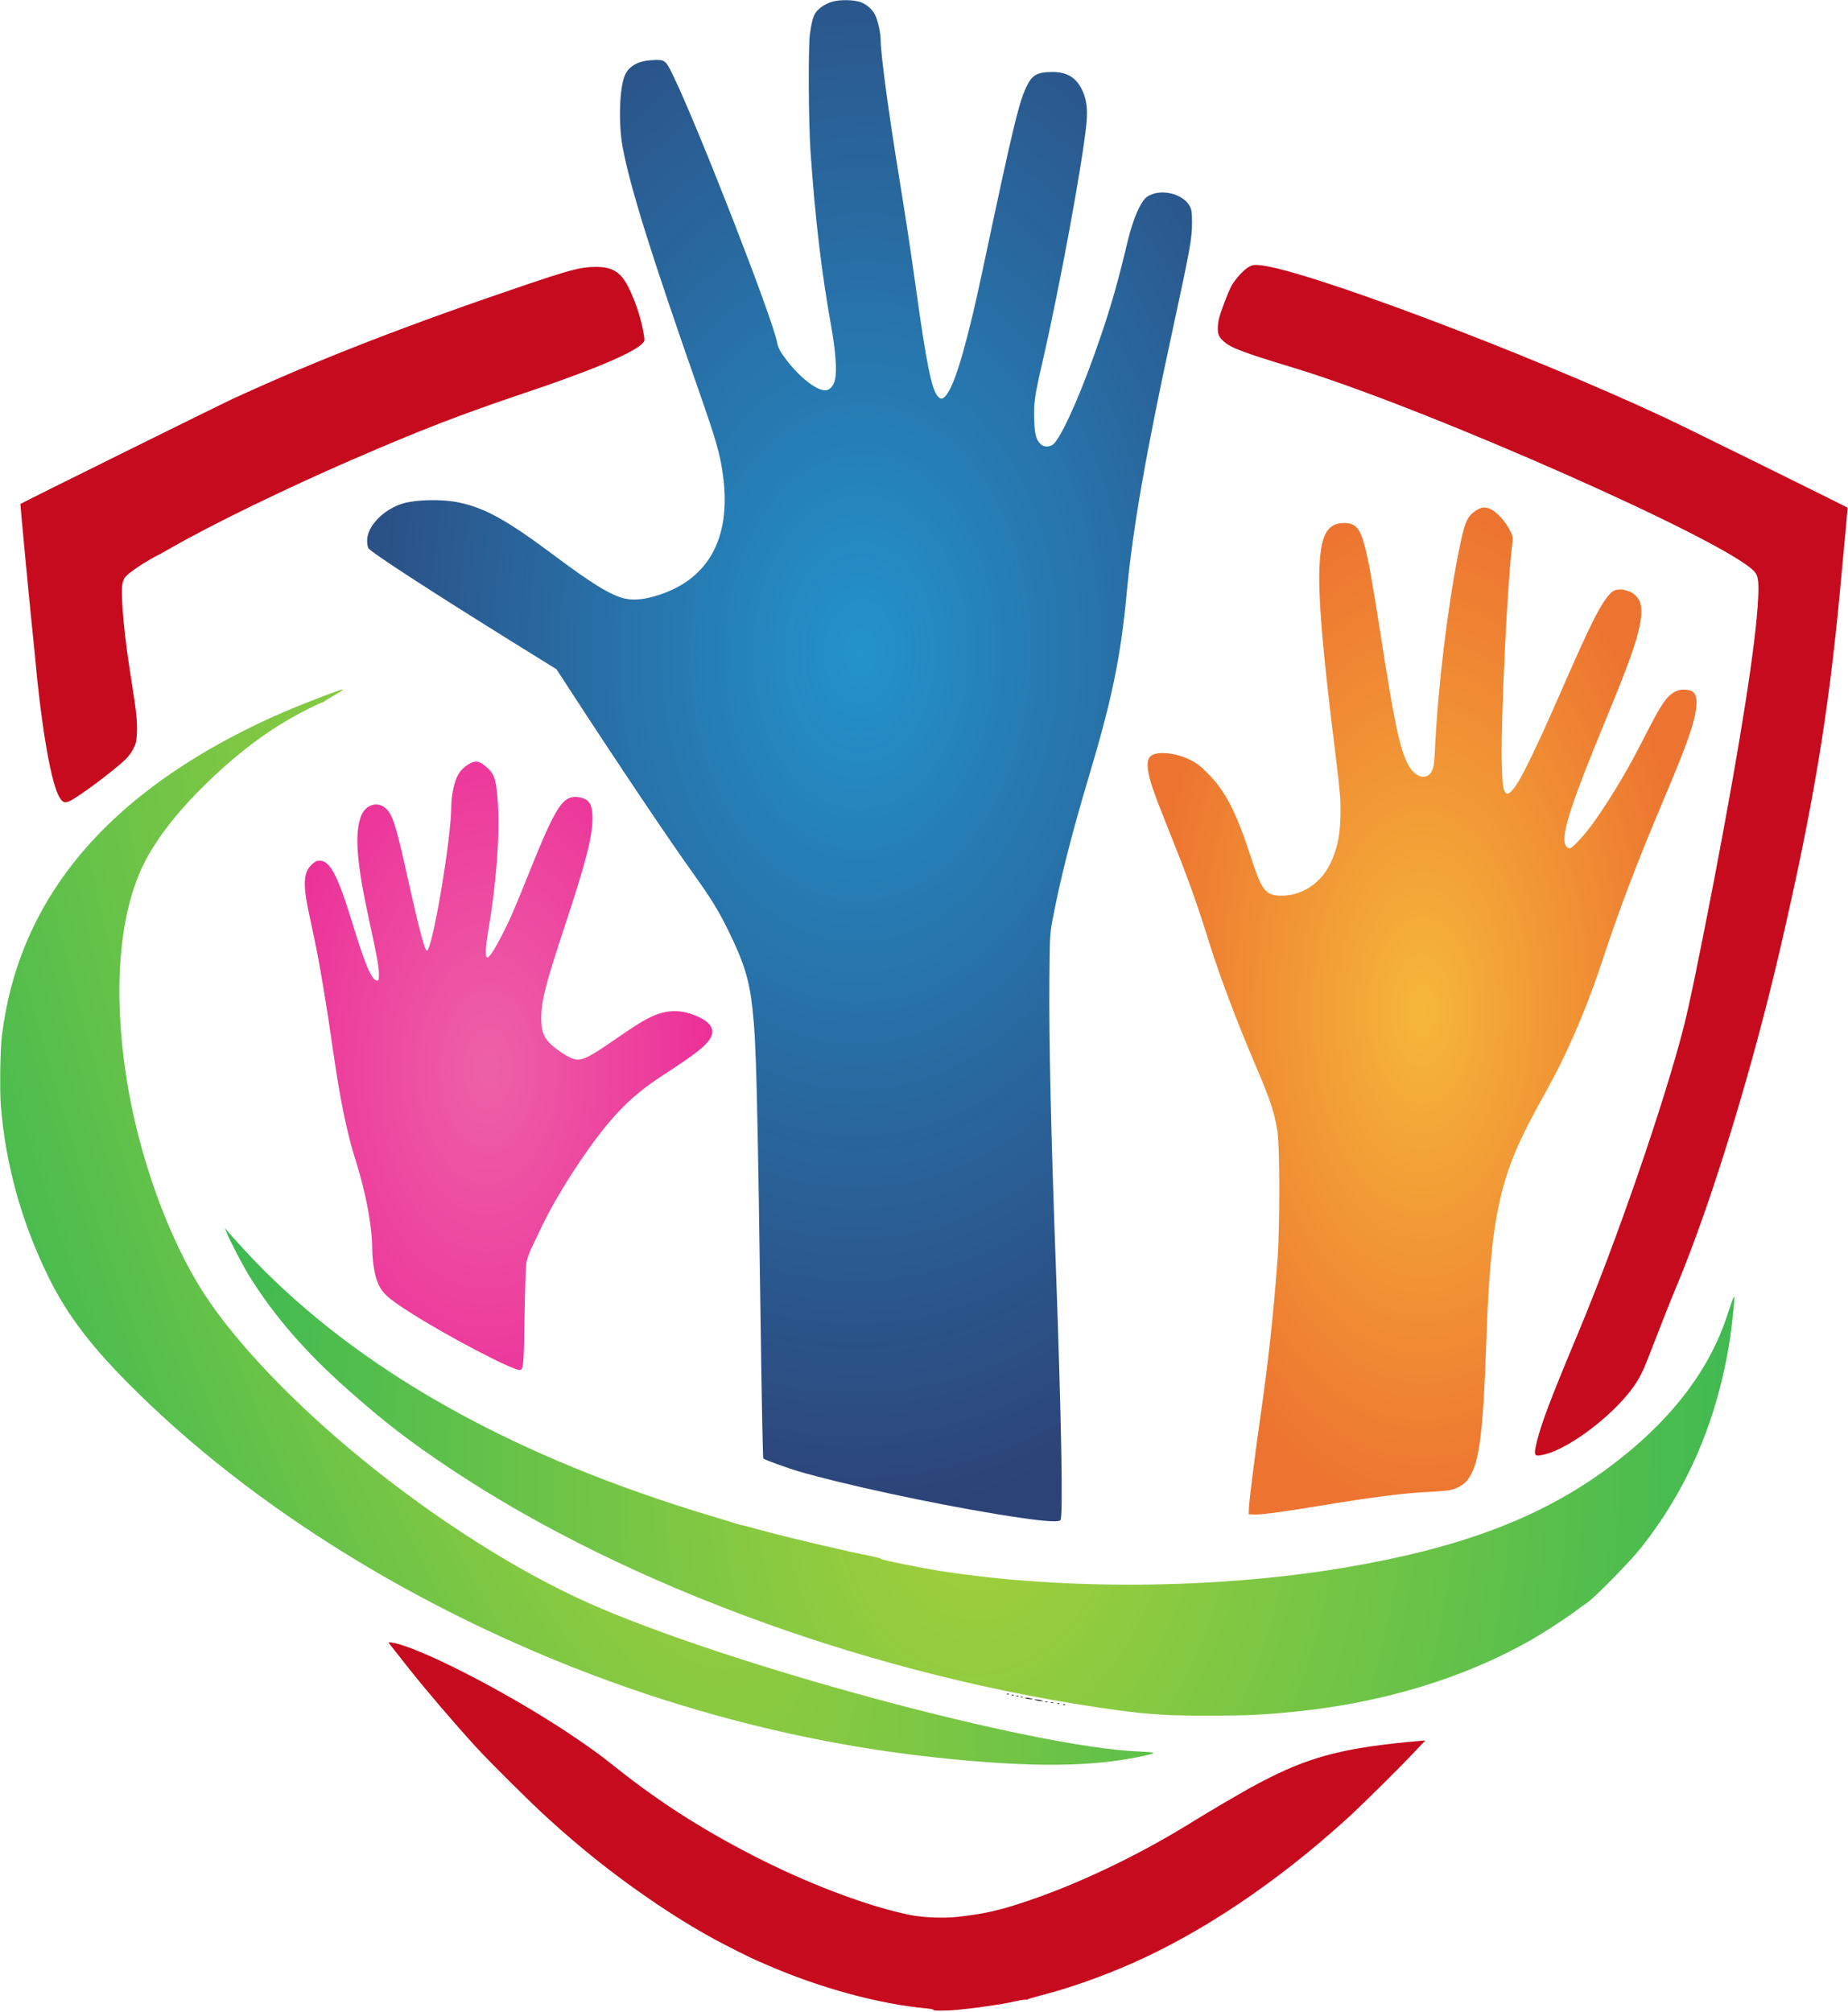
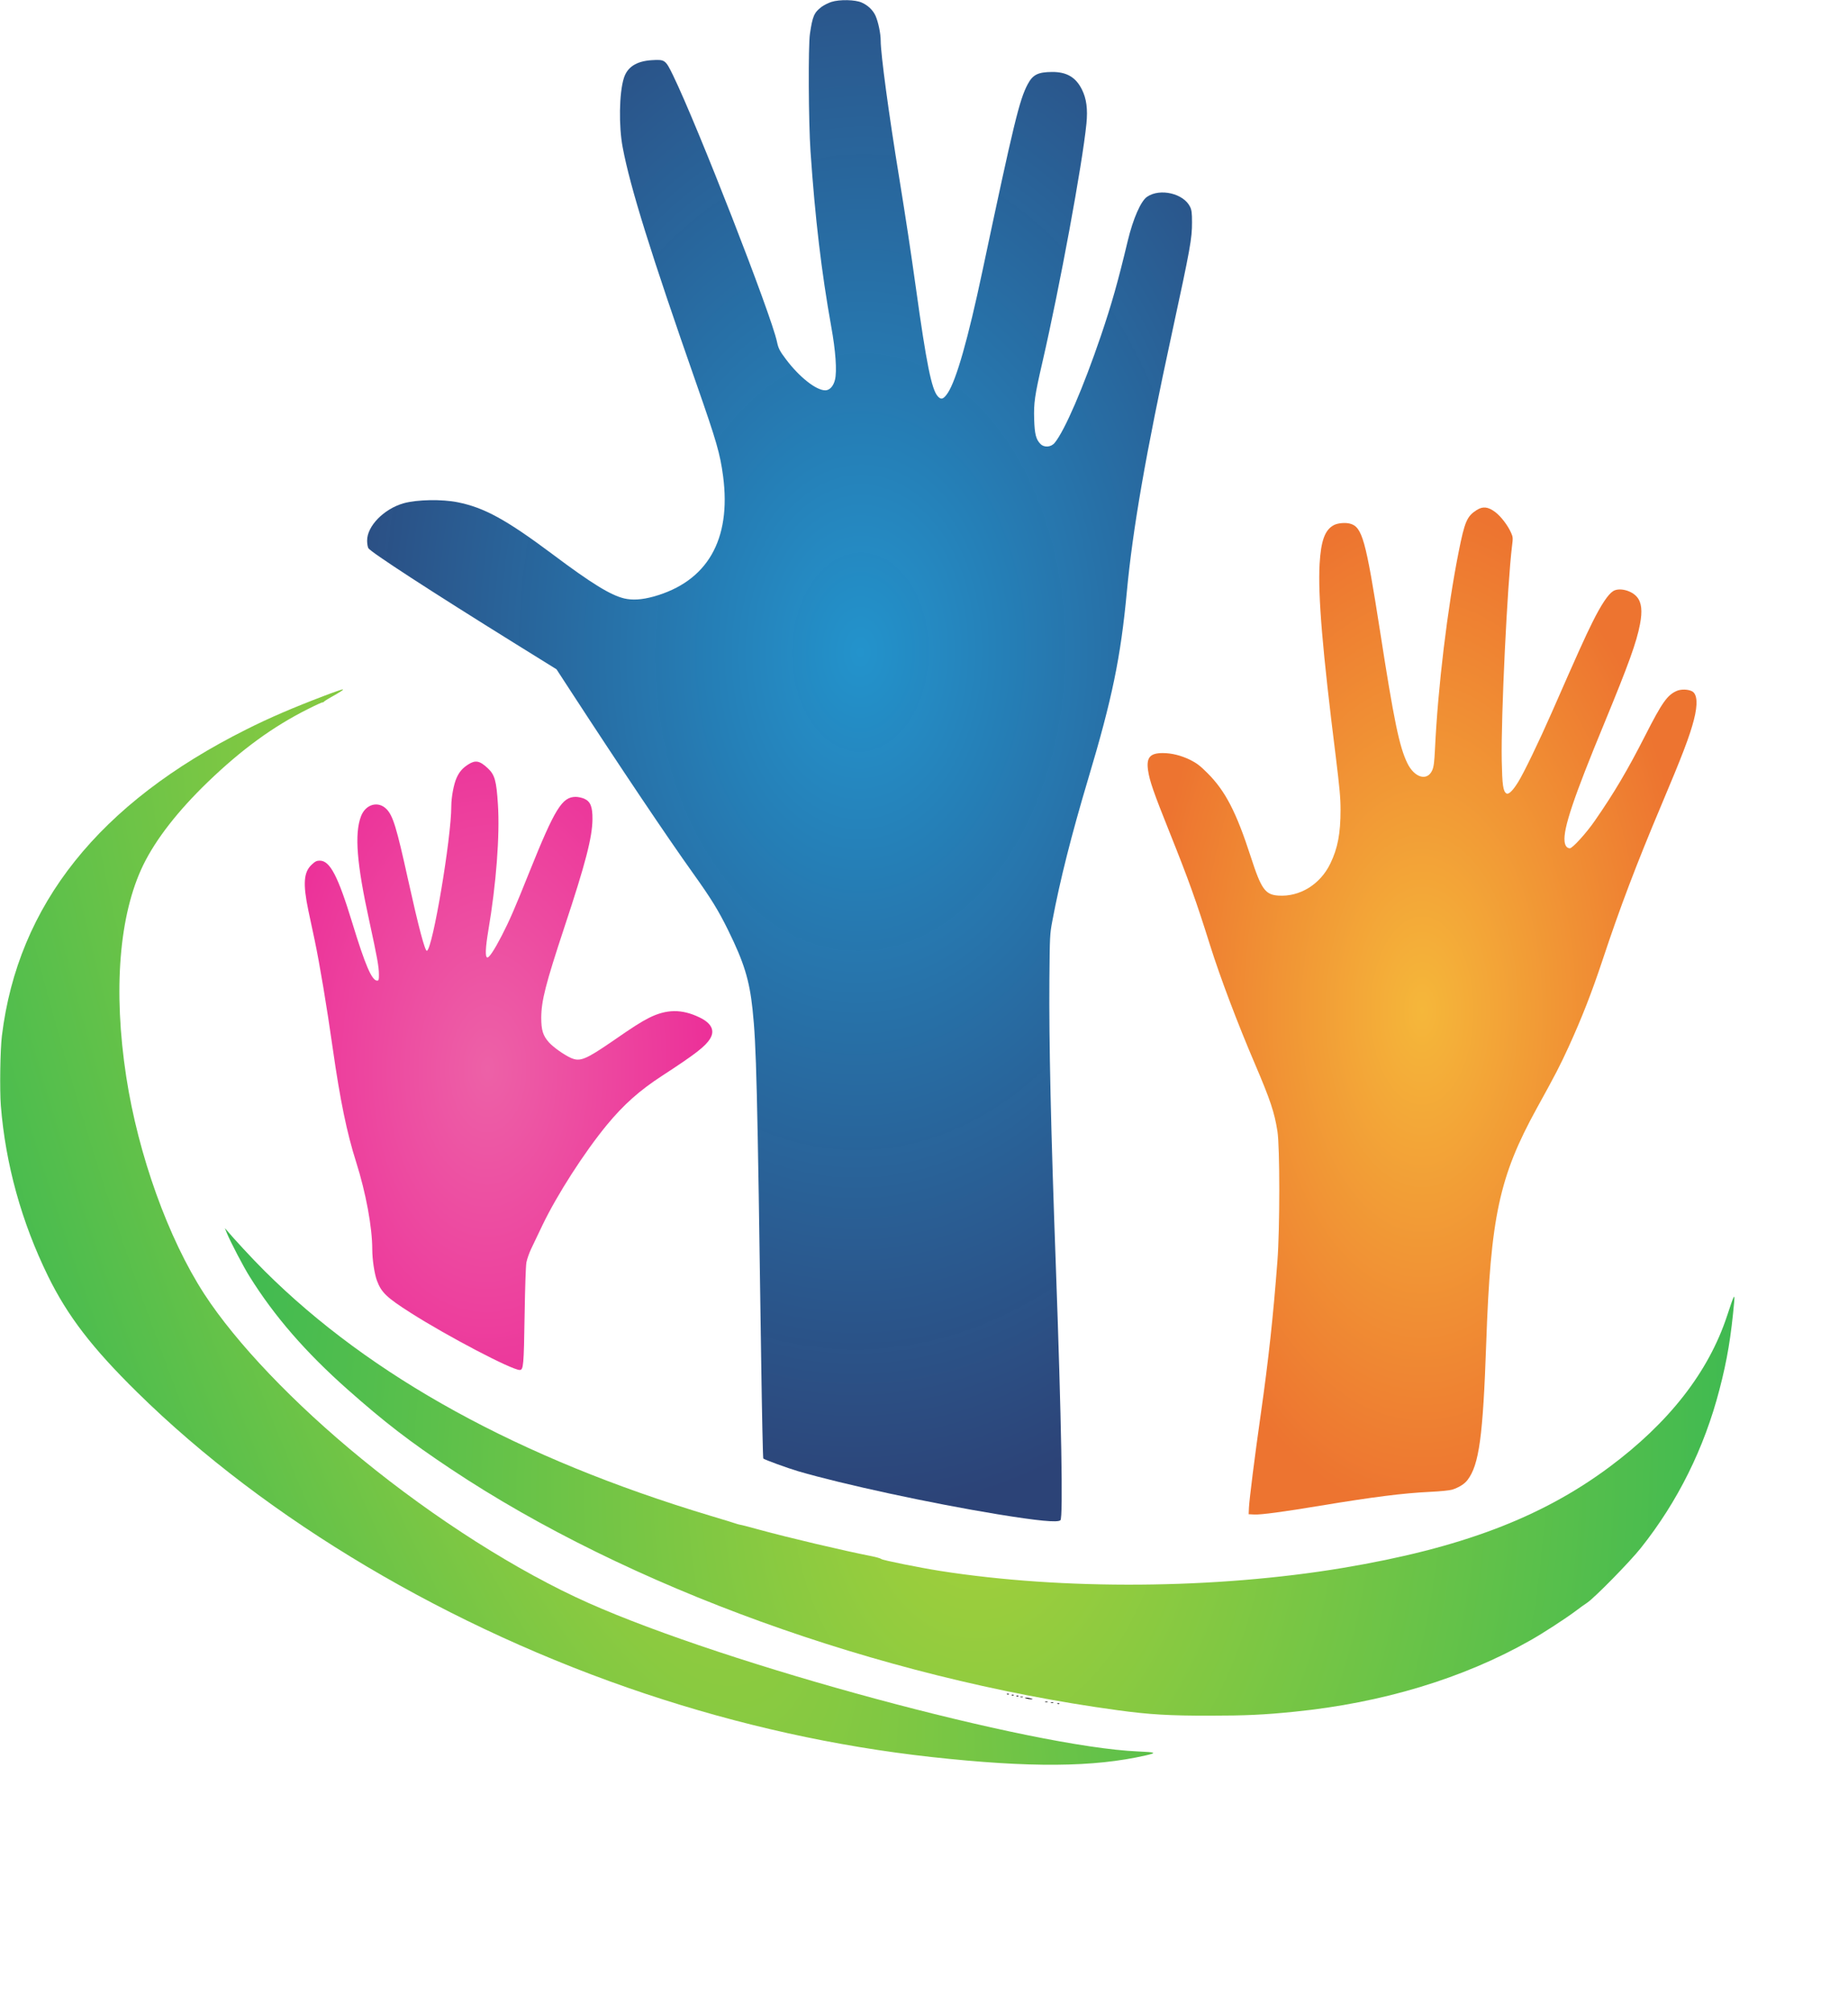
<svg xmlns="http://www.w3.org/2000/svg" xmlns:ns1="http://sodipodi.sourceforge.net/DTD/sodipodi-0.dtd" xmlns:ns2="http://www.inkscape.org/namespaces/inkscape" xmlns:xlink="http://www.w3.org/1999/xlink" version="1.0" width="1941pt" height="2113pt" viewBox="0 0 1941 2113" preserveAspectRatio="xMidYMid meet" id="svg40" ns1:docname="23123.svg" ns2:version="0.92.5 (2060ec1f9f, 2020-04-08)">
  <defs id="defs44">
    <linearGradient id="linearGradient1109" ns2:collect="always">
      <stop id="stop1105" offset="0" style="stop-color:#a6d03a;stop-opacity:1" />
      <stop id="stop1107" offset="1" style="stop-color:#40ba51;stop-opacity:1" />
    </linearGradient>
    <linearGradient ns2:collect="always" id="linearGradient1099">
      <stop style="stop-color:#a6d03a;stop-opacity:1" offset="0" id="stop1095" />
      <stop style="stop-color:#40ba51;stop-opacity:1" offset="1" id="stop1097" />
    </linearGradient>
    <linearGradient ns2:collect="always" id="linearGradient1089">
      <stop style="stop-color:#ed61a7;stop-opacity:1" offset="0" id="stop1085" />
      <stop style="stop-color:#ec1992;stop-opacity:1" offset="1" id="stop1087" />
    </linearGradient>
    <linearGradient ns2:collect="always" id="linearGradient1081">
      <stop style="stop-color:#f5b73a;stop-opacity:1" offset="0" id="stop1077" />
      <stop style="stop-color:#ed7430;stop-opacity:1" offset="1" id="stop1079" />
    </linearGradient>
    <linearGradient ns2:collect="always" id="linearGradient1073">
      <stop style="stop-color:#2393cc;stop-opacity:1" offset="0" id="stop1069" />
      <stop style="stop-color:#294075;stop-opacity:0.983" offset="1" id="stop1071" />
    </linearGradient>
    <radialGradient ns2:collect="always" xlink:href="#linearGradient1073" id="radialGradient1075" cx="9103.38" cy="13753.73" fx="9103.38" fy="13753.73" r="4332.008" gradientTransform="matrix(1.437,-0.018,0.027,2.094,-4416.171,-14355.747)" gradientUnits="userSpaceOnUse" />
    <radialGradient ns2:collect="always" xlink:href="#linearGradient1081" id="radialGradient1083" cx="14936.22" cy="10510.536" fx="14936.22" fy="10510.536" r="2882.676" gradientTransform="matrix(1,0,0,1.835,0,-8773.201)" gradientUnits="userSpaceOnUse" />
    <radialGradient ns2:collect="always" xlink:href="#linearGradient1089" id="radialGradient1091" cx="5119.761" cy="9914.004" fx="5119.761" fy="9914.004" r="2140.034" gradientTransform="matrix(1.592,-0.017,0.029,2.647,-3313.296,-16248.184)" gradientUnits="userSpaceOnUse" />
    <radialGradient ns2:collect="always" xlink:href="#linearGradient1099" id="radialGradient1101" cx="10289.798" cy="5669.105" fx="10289.798" fy="5669.105" r="7927.077" gradientTransform="matrix(0.999,-0.052,0.072,1.385,-395.601,-1647.109)" gradientUnits="userSpaceOnUse" />
    <radialGradient ns2:collect="always" xlink:href="#linearGradient1109" id="radialGradient1103" cx="6057.286" cy="8241.155" fx="6057.286" fy="8241.155" r="6055.268" gradientTransform="matrix(0.935,0.354,-1.109,2.932,9533.496,-18066.664)" gradientUnits="userSpaceOnUse" />
  </defs>
  <ns1:namedview pagecolor="#ffffff" bordercolor="#666666" borderopacity="1" objecttolerance="10" gridtolerance="10" guidetolerance="10" ns2:pageopacity="0" ns2:pageshadow="2" ns2:window-width="1366" ns2:window-height="716" id="namedview42" showgrid="false" ns2:zoom="0.083767155" ns2:cx="706.45595" ns2:cy="1587.9645" ns2:window-x="0" ns2:window-y="24" ns2:window-maximized="1" ns2:current-layer="layer1" />
  <g ns2:groupmode="layer" id="layer1" ns2:label="Layer 1" />
  <g transform="translate(0,2113) scale(0.1,-0.1)" id="g38" stroke="none" fill="#000000">
    <path d="M8733 21110 c-34 -11 -81 -35 -105 -53 -77 -59 -94 -97 -121 -282 -19 -128 -15 -925 6 -1235 48 -703 116 -1274 217 -1837 47 -258 62 -471 40 -562 -16 -67 -56 -111 -102 -111 -96 0 -272 139 -412 325 -66 87 -81 116 -95 184 -60 284 -833 2266 -1091 2798 -81 166 -85 169 -224 161 -161 -10 -258 -72 -294 -190 -49 -156 -54 -503 -12 -725 79 -421 294 -1110 778 -2494 209 -598 245 -723 277 -962 87 -668 -167 -1106 -730 -1263 -123 -34 -222 -40 -308 -20 -143 34 -341 155 -757 467 -482 360 -713 487 -991 543 -168 34 -428 29 -569 -10 -208 -59 -386 -241 -384 -394 0 -30 6 -66 13 -78 21 -39 662 -456 1546 -1005 l430 -267 155 -238 c513 -788 1005 -1521 1281 -1907 187 -262 264 -386 369 -600 165 -336 221 -518 254 -826 40 -375 50 -782 91 -3698 8 -558 18 -1017 22 -1021 17 -14 253 -100 368 -134 468 -137 1389 -336 2090 -451 423 -69 636 -90 663 -63 29 29 10 1055 -48 2663 -53 1454 -73 2365 -68 3015 4 463 5 479 31 617 81 430 199 897 377 1494 251 838 341 1275 405 1959 62 662 198 1447 475 2725 193 892 210 987 210 1160 0 96 -4 128 -19 160 -66 142 -316 202 -453 108 -66 -45 -147 -230 -203 -463 -103 -430 -168 -661 -283 -1000 -184 -541 -378 -991 -484 -1121 -38 -47 -111 -53 -151 -11 -46 47 -60 103 -65 258 -5 172 5 246 87 601 183 796 419 2077 462 2504 15 153 1 263 -48 360 -64 128 -160 184 -313 183 -150 -1 -203 -29 -257 -131 -86 -163 -144 -401 -474 -1958 -151 -714 -274 -1145 -364 -1282 -45 -67 -70 -76 -106 -35 -64 71 -119 344 -229 1137 -58 413 -102 703 -175 1155 -110 671 -195 1304 -195 1443 0 74 -25 195 -54 261 -26 58 -79 110 -145 139 -68 31 -233 34 -318 7z" id="path2" style="fill-opacity:1;fill:url(#radialGradient1075)" />
-     <path d="M13122 18330 c-54 -28 -150 -133 -190 -207 -16 -32 -54 -121 -82 -198 -40 -106 -54 -158 -58 -212 -6 -88 6 -120 61 -169 74 -68 205 -117 739 -279 1390 -422 4560 -1824 4837 -2141 38 -43 46 -105 37 -284 -23 -470 -185 -1501 -461 -2945 -148 -769 -264 -1334 -320 -1550 -209 -814 -711 -2266 -1117 -3235 -273 -652 -378 -927 -424 -1115 -39 -163 -36 -169 83 -141 226 54 626 341 856 615 111 132 159 217 237 421 149 385 214 550 297 749 360 864 787 2257 1082 3531 342 1477 503 2438 626 3745 56 597 82 880 81 882 -6 7 -1724 855 -1906 940 -1463 684 -3798 1564 -4271 1608 -54 5 -71 3 -107 -15z" id="path4" style="fill:#c60b1e;fill-opacity:1" />
-     <path d="M6120 18316 c-118 -21 -246 -59 -551 -162 -1272 -430 -2221 -798 -3109 -1206 -143 -66 -2239 -1103 -2246 -1112 -2 -2 96 -1042 121 -1276 14 -135 28 -272 31 -305 61 -700 161 -1301 245 -1473 37 -75 62 -91 111 -71 88 36 472 322 601 447 26 26 62 75 79 110 27 55 32 76 36 166 5 121 -6 225 -59 556 -72 441 -111 859 -95 994 6 43 15 66 38 92 36 41 194 148 298 202 41 21 122 65 180 99 415 239 1210 626 1900 925 705 306 1146 477 1795 695 722 242 1161 427 1254 527 23 25 24 27 11 103 -34 215 -148 507 -232 599 -63 68 -130 96 -241 100 -51 2 -126 -3 -167 -10z" id="path6" style="fill:#c60b1e;fill-opacity:1" />
    <path d="M15509 15772 c-101 -65 -125 -119 -189 -442 -117 -588 -217 -1415 -248 -2065 -7 -146 -13 -189 -29 -226 -52 -117 -186 -79 -261 74 -85 174 -141 448 -287 1387 -150 961 -187 1096 -316 1130 -49 13 -128 6 -168 -15 -95 -49 -137 -164 -151 -410 -18 -332 30 -906 170 -2023 40 -327 50 -433 50 -557 0 -249 -29 -404 -107 -565 -106 -220 -321 -352 -546 -337 -138 9 -180 68 -288 402 -154 476 -269 698 -458 886 -78 78 -112 103 -181 138 -95 46 -193 71 -288 71 -133 0 -173 -47 -154 -180 16 -112 58 -232 227 -654 202 -505 277 -714 425 -1186 104 -331 288 -819 475 -1255 157 -368 201 -499 232 -697 26 -162 26 -1026 0 -1363 -45 -592 -94 -1039 -173 -1595 -68 -477 -121 -903 -126 -995 l-3 -70 59 -3 c67 -4 313 29 696 93 550 91 863 131 1149 145 108 5 206 15 233 23 68 21 131 60 162 102 121 159 162 455 196 1435 46 1330 137 1751 529 2465 205 371 244 448 337 650 140 307 243 571 359 920 179 540 353 999 615 1620 222 526 296 720 341 893 43 167 36 271 -19 301 -42 22 -118 24 -163 3 -97 -43 -153 -122 -326 -462 -188 -369 -329 -608 -533 -902 -88 -128 -234 -288 -261 -288 -31 0 -51 26 -56 72 -15 134 95 462 420 1248 252 612 336 843 372 1033 27 140 17 229 -32 287 -58 69 -187 101 -250 61 -53 -33 -127 -145 -217 -326 -79 -159 -147 -309 -426 -945 -137 -312 -296 -641 -355 -735 -57 -92 -100 -133 -123 -119 -35 22 -44 90 -49 346 -9 455 59 1858 108 2253 11 85 10 94 -10 139 -33 76 -107 173 -167 218 -75 56 -130 62 -195 20z" id="path8" style="fill-opacity:1;fill:url(#radialGradient1083)" />
    <path d="M3405 13821 c-324 -123 -576 -231 -818 -353 -1547 -774 -2399 -1842 -2567 -3218 -18 -144 -24 -570 -11 -735 49 -613 217 -1221 496 -1790 205 -418 463 -754 937 -1220 1361 -1340 3287 -2482 5338 -3166 993 -331 1997 -553 3000 -664 1036 -114 1707 -109 2256 17 118 27 106 33 -81 41 -1124 48 -4319 911 -5775 1560 -741 330 -1609 881 -2380 1512 -715 584 -1321 1220 -1655 1734 -378 583 -693 1460 -819 2281 -139 908 -75 1703 179 2225 132 270 363 567 678 871 357 344 687 584 1055 768 83 42 152 73 152 69 0 -5 4 -3 8 3 4 5 36 27 72 47 103 57 146 86 130 86 -8 0 -96 -30 -195 -68z" id="path10" style="fill-opacity:1;fill:url(#radialGradient1103)" />
    <path d="M4919 13101 c-61 -39 -94 -77 -123 -141 -30 -65 -56 -206 -56 -299 0 -336 -196 -1498 -256 -1518 -20 -7 -88 250 -199 752 -120 544 -157 665 -224 735 -87 91 -222 54 -270 -76 -69 -184 -44 -497 88 -1099 83 -382 101 -480 101 -562 0 -56 -2 -63 -19 -63 -56 0 -126 165 -261 607 -150 491 -234 653 -341 653 -32 0 -48 -7 -84 -41 -86 -79 -95 -201 -36 -484 17 -77 46 -216 66 -310 52 -247 127 -694 190 -1138 78 -546 148 -886 246 -1194 102 -322 169 -683 169 -917 0 -104 23 -257 49 -327 47 -126 102 -178 358 -341 385 -245 1059 -598 1142 -598 39 0 43 49 51 570 5 303 12 520 19 560 7 36 30 101 51 145 21 44 74 154 117 245 154 321 440 766 678 1055 175 212 342 361 579 515 353 230 455 309 505 391 52 86 13 163 -113 223 -185 89 -345 87 -529 -5 -88 -45 -167 -95 -383 -245 -286 -196 -343 -219 -440 -175 -72 33 -182 111 -228 162 -63 70 -81 129 -81 259 1 179 45 352 245 957 221 666 291 939 293 1128 1 131 -21 186 -85 215 -24 11 -65 20 -91 20 -143 0 -219 -123 -487 -790 -153 -382 -206 -505 -291 -670 -76 -147 -133 -234 -152 -227 -22 7 -18 103 12 283 83 487 122 1001 101 1324 -16 251 -33 312 -107 381 -84 79 -129 88 -204 40z" id="path12" style="fill-opacity:1;fill:url(#radialGradient1091)" />
    <path d="M2382 8179 c39 -94 177 -359 240 -458 259 -416 589 -796 1028 -1185 387 -343 650 -546 1084 -835 1860 -1240 4493 -2193 7006 -2535 329 -45 545 -58 970 -57 364 0 570 9 890 42 917 92 1768 349 2470 747 134 75 369 228 479 310 42 32 96 71 121 87 77 51 450 431 564 575 387 486 667 1050 826 1665 81 309 122 558 155 925 7 89 -3 68 -75 -151 -195 -591 -609 -1122 -1240 -1591 -715 -531 -1560 -850 -2795 -1057 -1338 -223 -2937 -235 -4235 -31 -220 35 -601 112 -613 124 -7 7 -52 20 -102 30 -286 56 -869 193 -1190 281 -93 26 -179 48 -190 49 -11 2 -27 6 -35 9 -8 4 -134 42 -280 86 -2005 603 -3565 1460 -4681 2571 -126 125 -334 350 -416 449 -2 3 7 -20 19 -50z" id="path14" style="fill-opacity:1;fill:url(#radialGradient1101)" />
-     <path d="M4086 3869 c12 -16 105 -134 209 -265 175 -222 480 -579 709 -829 149 -163 580 -590 741 -735 82 -74 155 -139 161 -145 34 -31 135 -117 245 -208 433 -357 932 -698 1354 -927 104 -57 382 -197 435 -219 30 -13 80 -35 110 -48 560 -244 1185 -414 1682 -459 43 -4 75 -11 72 -15 -7 -12 149 -11 261 1 50 6 115 13 145 16 30 3 98 12 150 20 52 8 123 19 157 24 35 6 106 19 158 31 52 11 99 18 104 14 5 -3 11 -2 13 3 1 4 71 25 153 46 283 72 636 197 942 332 751 332 1526 854 2263 1523 139 126 529 511 691 683 l130 137 -58 -5 c-754 -66 -1116 -154 -1578 -386 -77 -39 -176 -91 -220 -116 -206 -117 -453 -263 -580 -342 -589 -367 -1252 -681 -1835 -868 -236 -76 -378 -106 -640 -136 -142 -16 -359 -8 -493 18 -408 80 -1005 300 -1547 570 -587 293 -1067 596 -1545 976 -202 160 -304 233 -535 386 -655 431 -1547 887 -1824 931 -34 5 -39 4 -30 -8z" id="path16" style="fill:#c60b1e;fill-opacity:1" />
    <path d="M10578 3333 c7 -3 16 -2 19 1 4 3 -2 6 -13 5 -11 0 -14 -3 -6 -6z" id="path18" />
    <path d="M10628 3323 c7 -3 16 -2 19 1 4 3 -2 6 -13 5 -11 0 -14 -3 -6 -6z" id="path20" />
    <path d="M10678 3313 c7 -3 16 -2 19 1 4 3 -2 6 -13 5 -11 0 -14 -3 -6 -6z" id="path22" />
    <path d="M10718 3303 c6 -2 18 -2 25 0 6 3 1 5 -13 5 -14 0 -19 -2 -12 -5z" id="path24" />
    <path d="M10780 3290 c14 -4 36 -8 50 -8 22 0 22 1 -5 8 -16 4 -39 8 -50 8 -16 0 -15 -2 5 -8z" id="path26" />
-     <path d="M10885 3270 c17 -4 41 -8 55 -8 22 0 22 1 -5 8 -16 4 -41 8 -55 8 -22 0 -22 -1 5 -8z" id="path28" />
    <path d="M10978 3253 c6 -2 18 -2 25 0 6 3 1 5 -13 5 -14 0 -19 -2 -12 -5z" id="path30" />
    <path d="M11038 3243 c6 -2 18 -2 25 0 6 3 1 5 -13 5 -14 0 -19 -2 -12 -5z" id="path32" />
    <path d="M11108 3233 c7 -3 16 -2 19 1 4 3 -2 6 -13 5 -11 0 -14 -3 -6 -6z" id="path34" />
-     <path d="M11168 3223 c7 -3 16 -2 19 1 4 3 -2 6 -13 5 -11 0 -14 -3 -6 -6z" id="path36" />
    <rect style="opacity:1;fill:none;fill-opacity:1;stroke-width:7.5" id="rect850" width="20458.496" height="21085.234" x="-626.737" y="-20816.631" transform="scale(1,-1)" />
    <rect style="opacity:1;fill:none;fill-opacity:1;stroke-width:7.5" id="rect852" width="4980.323" height="4054.206" x="2.798" y="-21130" transform="scale(1,-1)" />
  </g>
</svg>